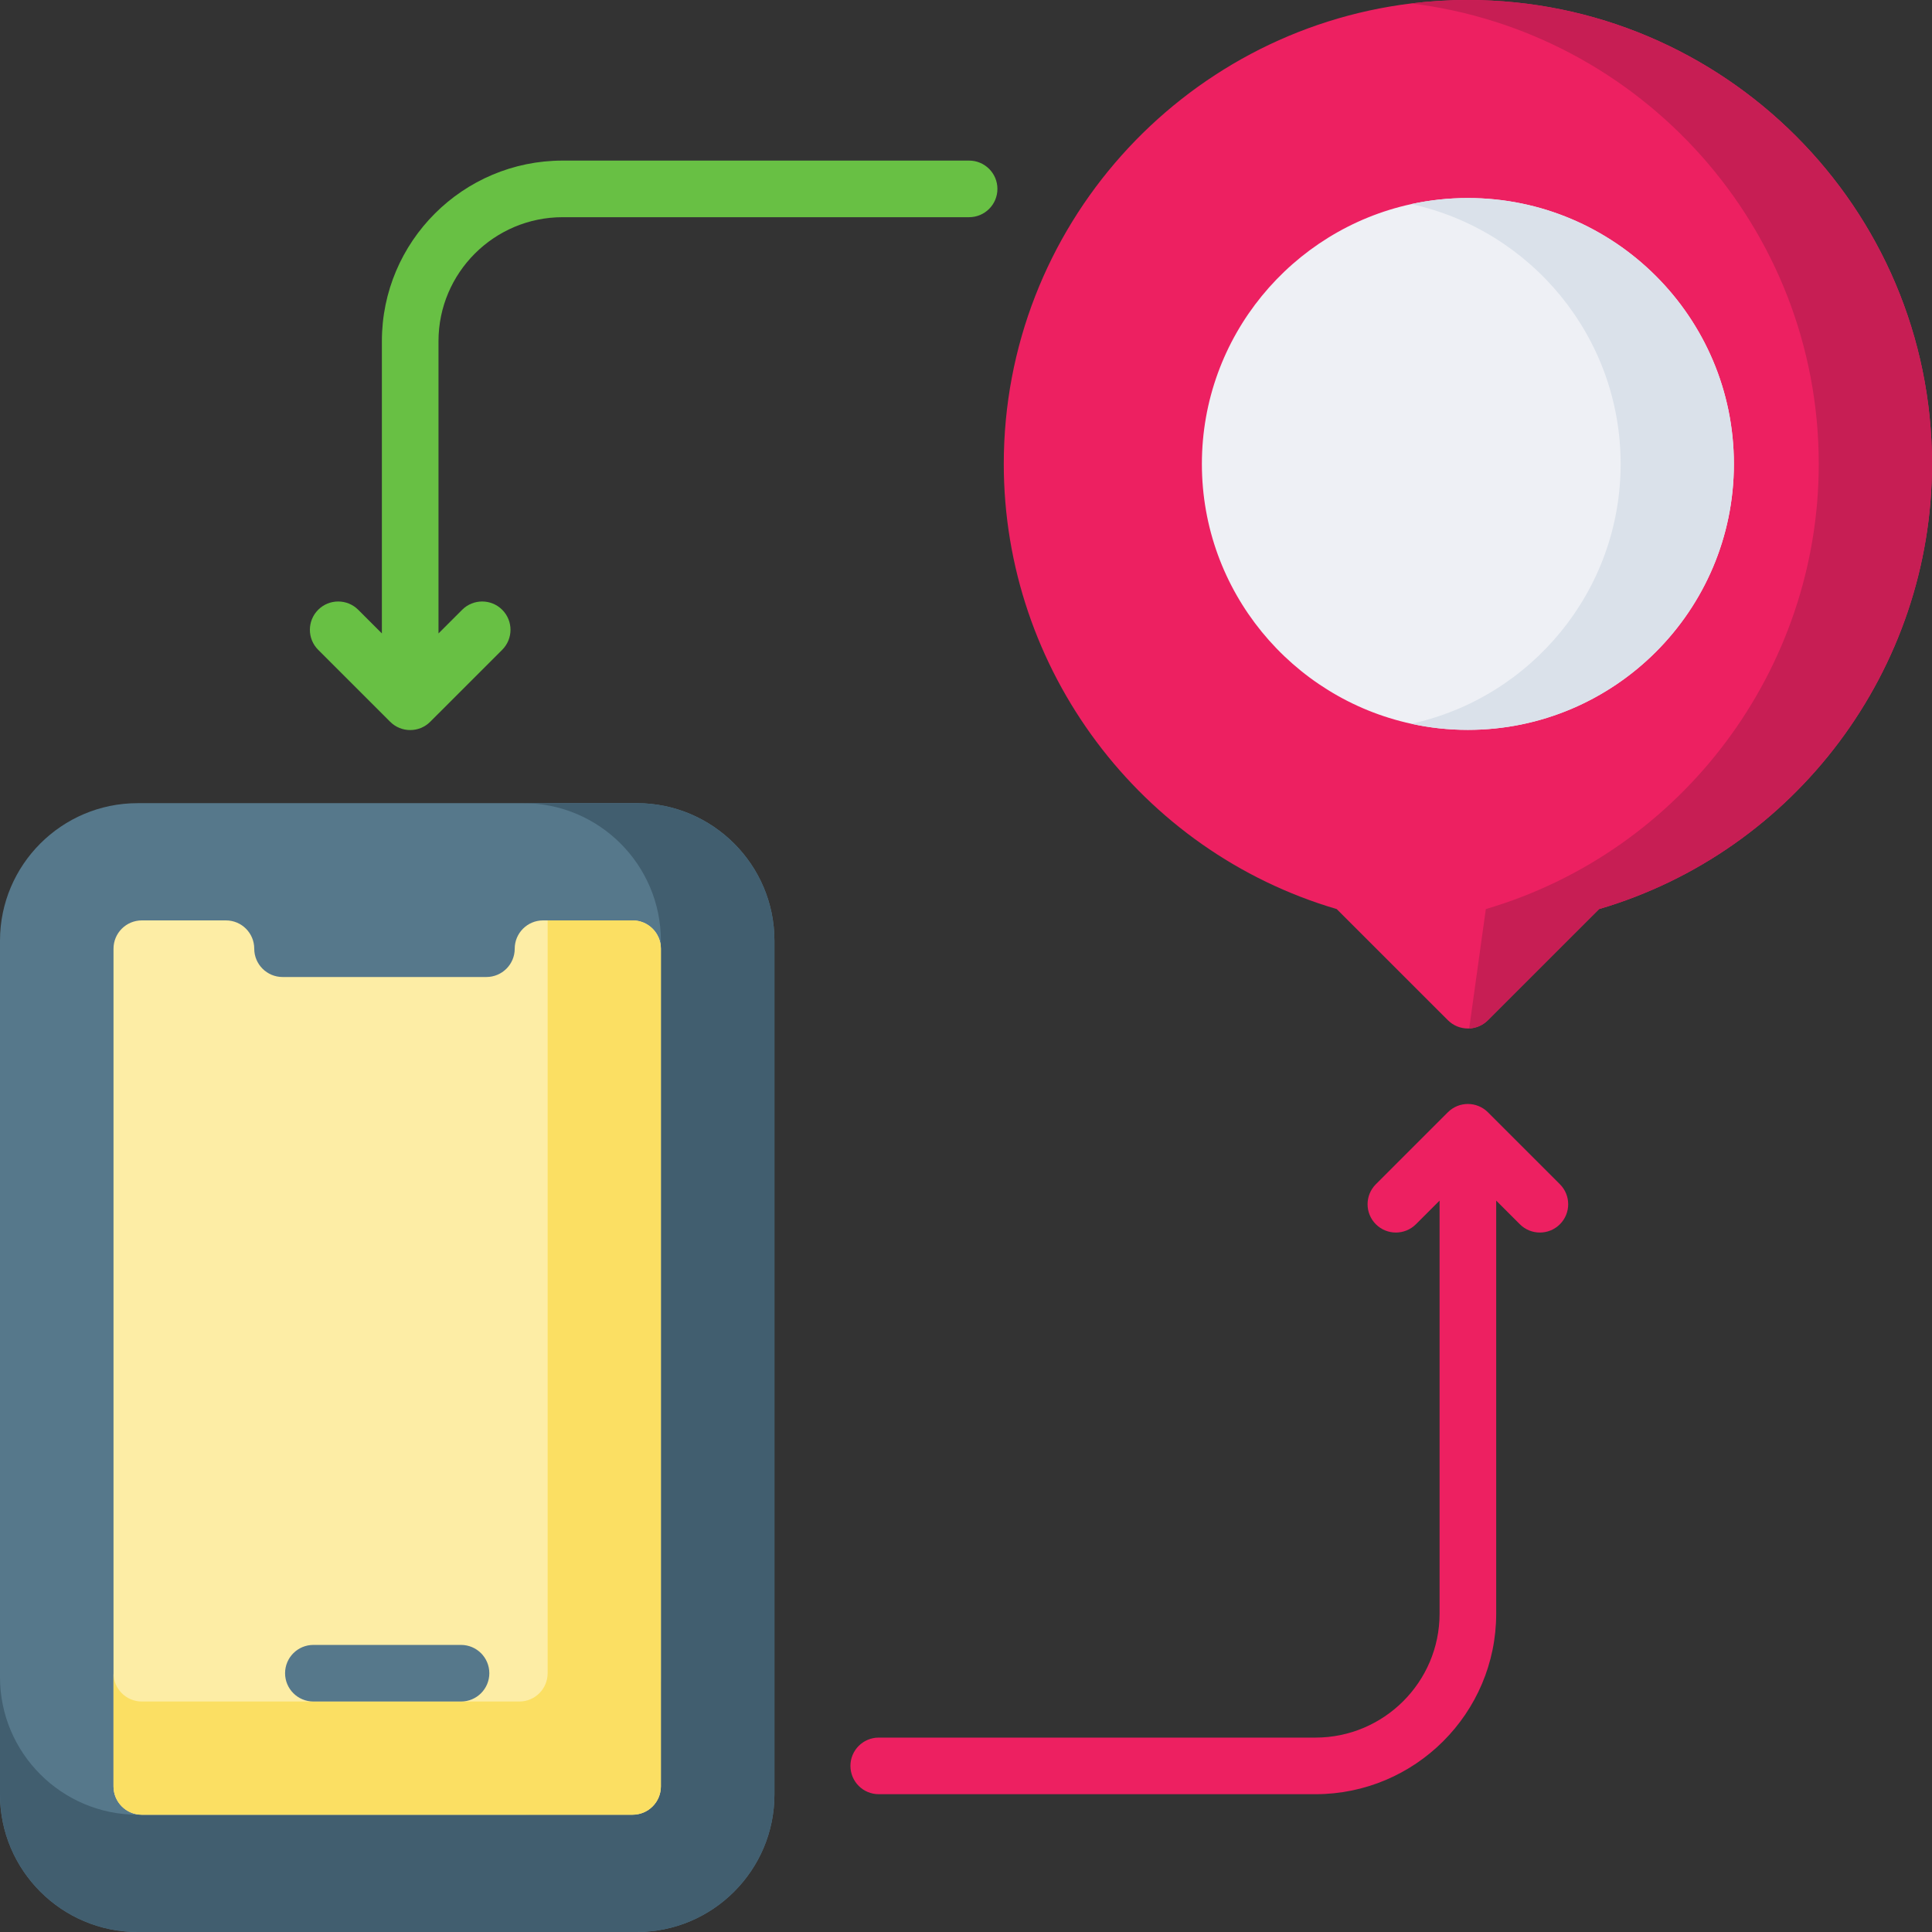
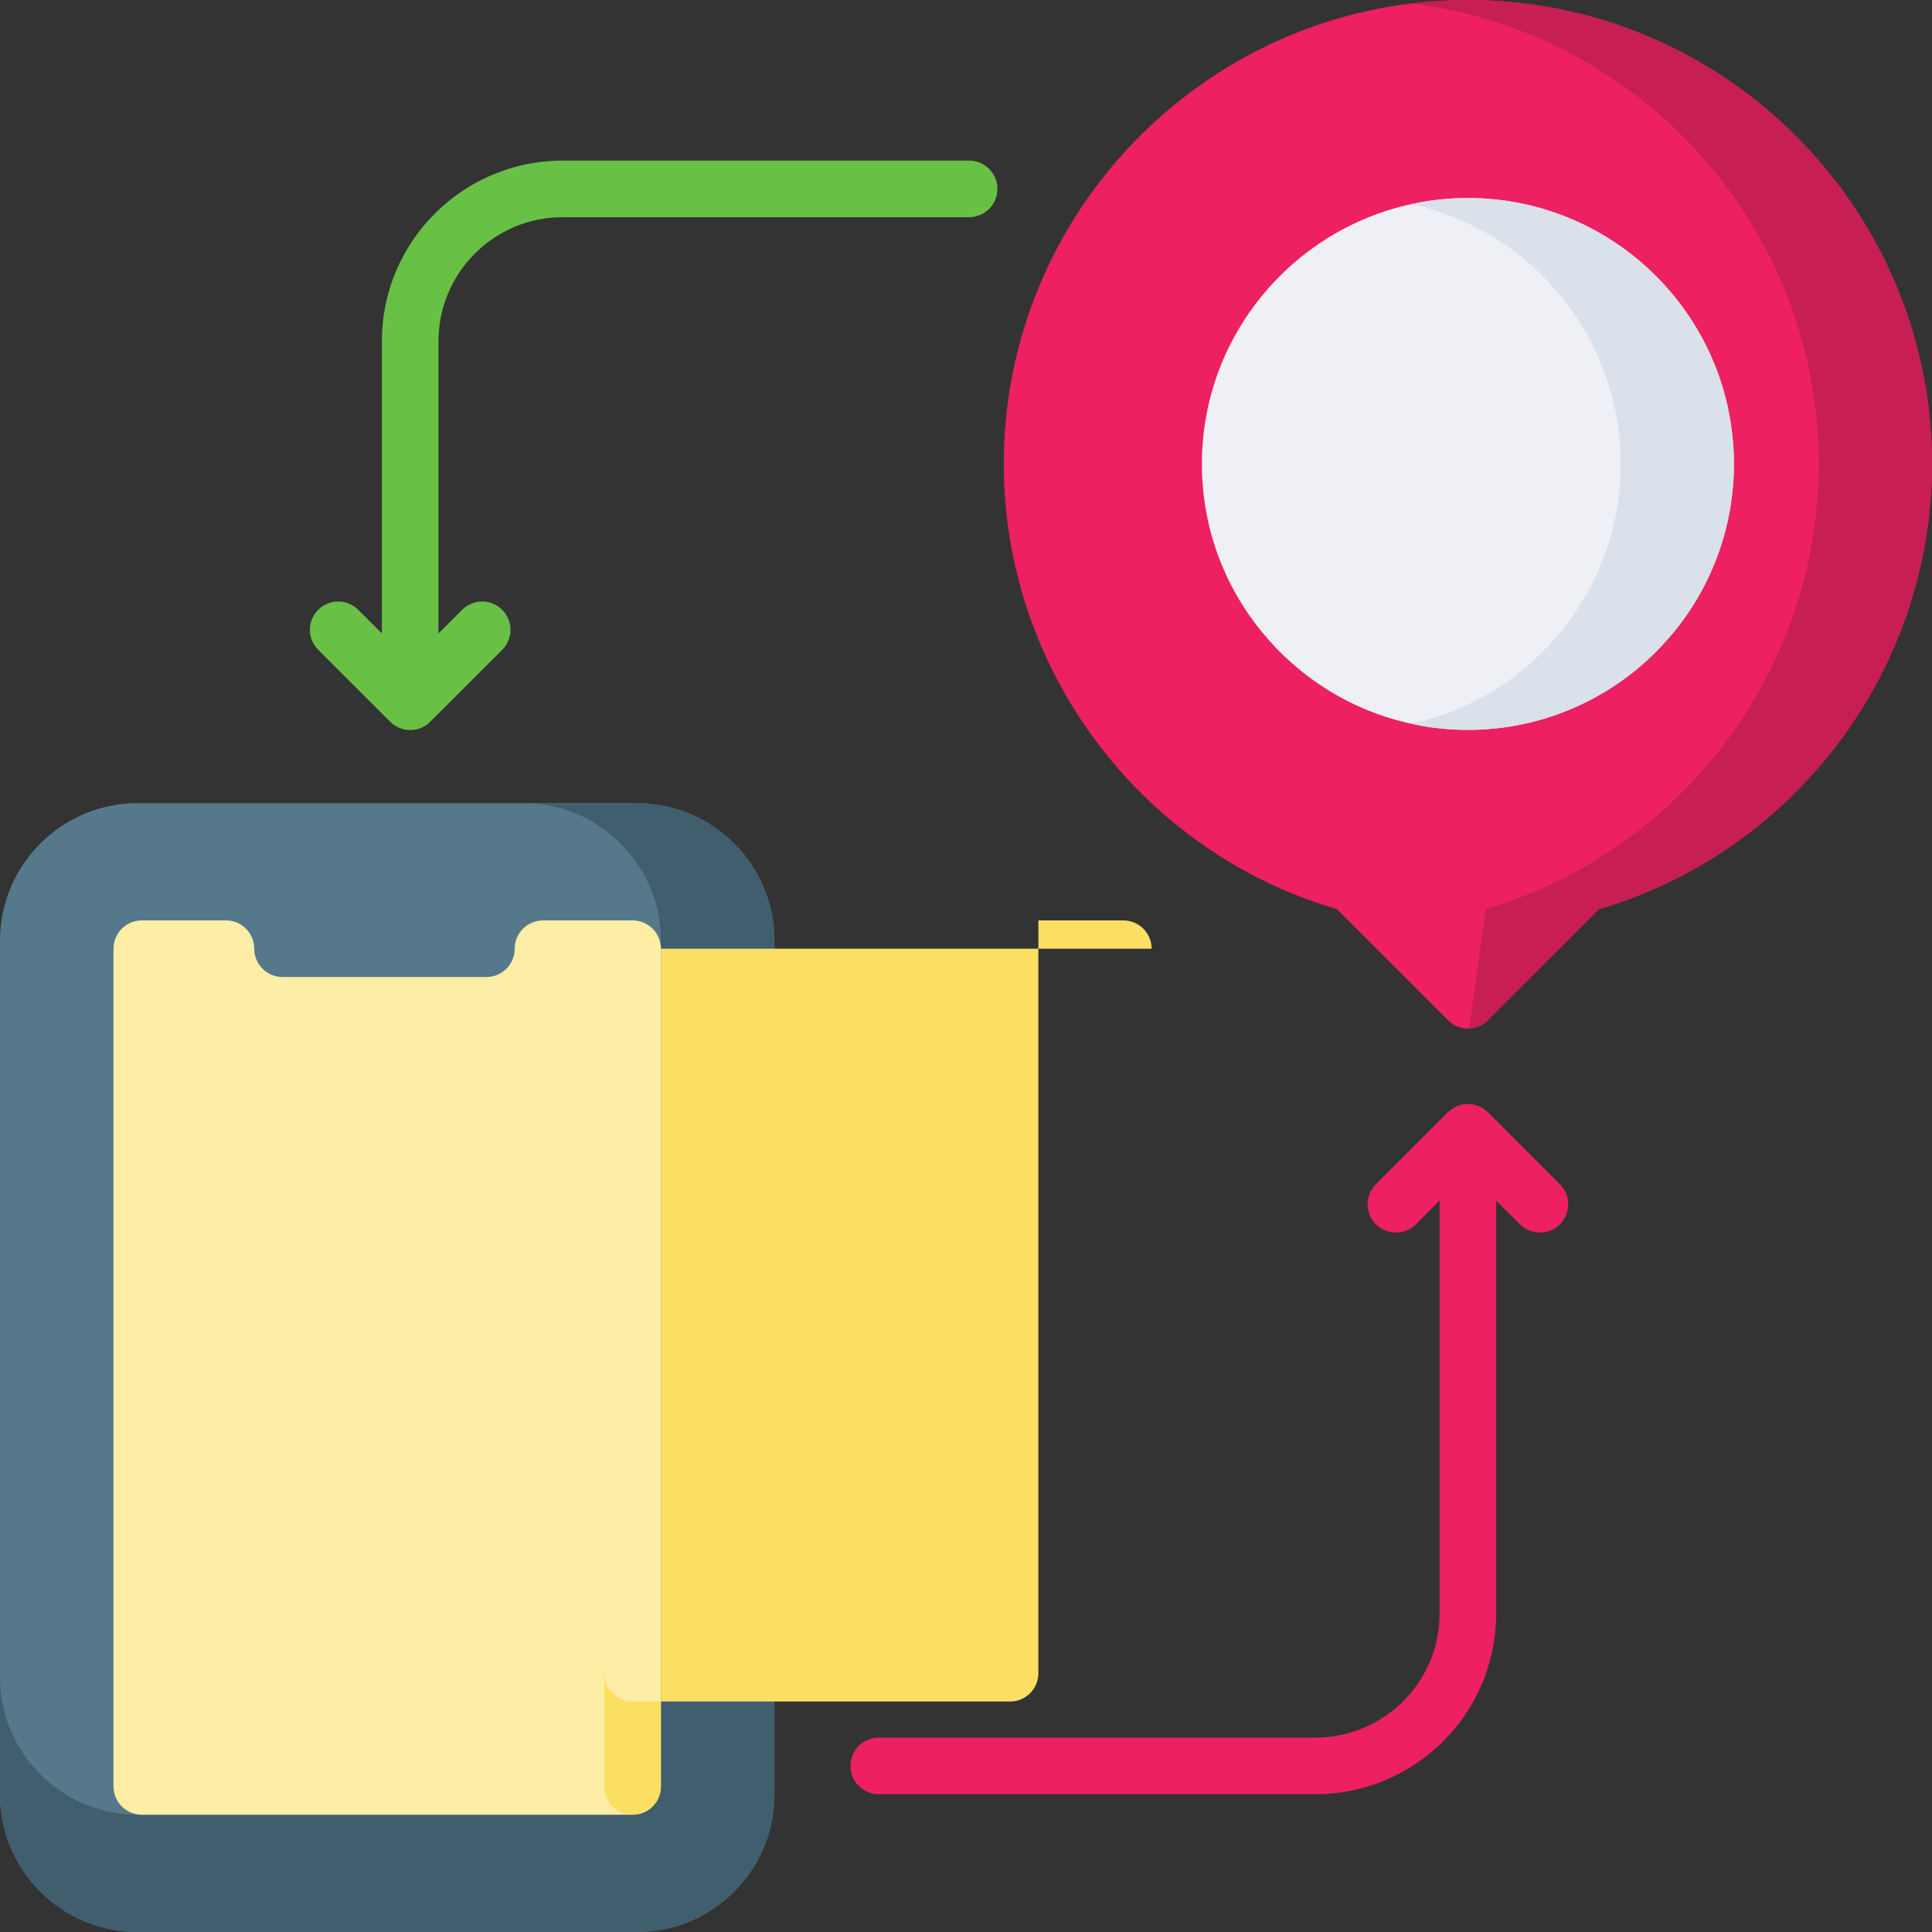
<svg xmlns="http://www.w3.org/2000/svg" id="Layer_1" enable-background="new 0 0 512 512" height="512" viewBox="0 0 512 512" width="512">
  <rect x="0" y="0" width="512" height="512" fill="#333333" stroke="none" />
  <g>
    <g>
      <path d="m149.107 57.558h107.716c4.144 0 7.503-3.357 7.503-7.5s-3.359-7.5-7.503-7.5h-107.716c-26.415 0-47.904 21.464-47.904 47.846v77.463l-6.272-6.269c-2.93-2.928-7.681-2.928-10.611 0-2.93 2.93-2.93 7.678 0 10.608l19.08 19.072c1.465 1.464 3.385 2.196 5.305 2.196s3.84-.732 5.305-2.196l19.08-19.072c2.93-2.93 2.93-7.678 0-10.608-2.93-2.928-7.681-2.928-10.611 0l-6.272 6.269v-77.463c.002-18.111 14.76-32.846 32.9-32.846z" fill="#68c044" />
      <path d="m413.39 313.833-19.08-19.072c-2.93-2.928-7.681-2.928-10.611 0l-19.08 19.072c-2.93 2.93-2.93 7.678 0 10.608 2.93 2.928 7.681 2.928 10.611 0l6.272-6.269v109.464c0 18.112-14.758 32.846-32.898 32.846h-115.727c-4.144 0-7.503 3.357-7.503 7.5s3.359 7.5 7.503 7.5h115.727c26.414 0 47.904-21.464 47.904-47.846v-109.464l6.272 6.269c1.465 1.464 3.385 2.196 5.305 2.196s3.84-.732 5.305-2.196c2.931-2.93 2.931-7.678 0-10.608z" fill="#ed2061" />
    </g>
    <g>
      <path d="m205.233 249.287v226.263c0 20.1-16.357 36.45-36.465 36.45h-132.303c-20.108 0-36.465-16.35-36.465-36.45v-226.263c0-20.09 16.357-36.44 36.465-36.44h132.304c20.108 0 36.464 16.35 36.464 36.44z" fill="#56788b" />
      <path d="m205.233 249.287v226.263c0 20.1-16.357 36.45-36.465 36.45h-132.303c-20.108 0-36.465-16.35-36.465-36.45v-31.08c0 20.1 16.357 36.45 36.465 36.45h102.211c20.108 0 36.465-16.35 36.465-36.45v-195.183c0-20.09-16.357-36.44-36.465-36.44h30.092c20.109 0 36.465 16.35 36.465 36.44z" fill="#415e6f" />
      <path d="m175.141 251.417v222.003c0 4.14-3.351 7.5-7.503 7.5h-130.053c-4.142 0-7.503-3.36-7.503-7.5v-222.003c0-4.14 3.361-7.5 7.503-7.5h22.289c4.152 0 7.503 3.36 7.503 7.5s3.371 7.5 7.503 7.5h54.022c4.142 0 7.503-3.36 7.503-7.5s3.361-7.5 7.503-7.5h23.73c4.152 0 7.503 3.36 7.503 7.5z" fill="#fdeda5" />
-       <path d="m175.141 251.417v222.003c0 4.14-3.351 7.5-7.503 7.5h-130.053c-4.142 0-7.503-3.36-7.503-7.5v-30c0 4.14 3.361 7.5 7.503 7.5h100.041c4.152 0 7.503-3.36 7.503-7.5v-199.503h22.509c4.152 0 7.503 3.36 7.503 7.5z" fill="#fbdf63" />
-       <path d="m122.174 435.919h-39.124c-4.144 0-7.503 3.358-7.503 7.5s3.359 7.5 7.503 7.5h39.124c4.144 0 7.503-3.358 7.503-7.5s-3.359-7.5-7.503-7.5z" fill="#56788b" />
+       <path d="m175.141 251.417v222.003c0 4.14-3.351 7.5-7.503 7.5c-4.142 0-7.503-3.36-7.503-7.5v-30c0 4.14 3.361 7.5 7.503 7.5h100.041c4.152 0 7.503-3.36 7.503-7.5v-199.503h22.509c4.152 0 7.503 3.36 7.503 7.5z" fill="#fbdf63" />
    </g>
    <g>
      <path d="m512 122.951c0 54.441-36.175 102.661-88.226 117.961l-29.462 29.45c-1.381 1.38-3.161 2.11-4.962 2.19-.12.01-.23.01-.35.01-1.911 0-3.832-.73-5.302-2.2l-29.462-29.45c-52.051-15.3-88.226-63.521-88.226-117.961 0-62.711 47.219-114.621 107.984-122.041 4.922-.6 9.924-.91 15.006-.91 67.828 0 123 55.161 123 122.951z" fill="#ed2061" />
      <path d="m512 122.951c0 54.441-36.175 102.661-88.226 117.961l-29.462 29.45c-1.381 1.38-3.161 2.11-4.962 2.19l4.412-31.64c52.051-15.3 88.226-63.521 88.226-117.961 0-62.711-47.219-114.621-107.994-122.041 4.922-.6 9.924-.91 15.006-.91 67.828 0 123 55.161 123 122.951z" fill="#c71e54" />
      <path d="m459.499 122.951c0 38.85-31.623 70.471-70.499 70.471-5.142 0-10.164-.55-14.996-1.62-31.683-6.88-55.493-35.14-55.493-68.851 0-33.72 23.81-61.981 55.493-68.861 4.832-1.06 9.854-1.61 14.996-1.61 38.876.001 70.499 31.611 70.499 70.471z" fill="#eef0f5" />
      <path d="m459.499 122.951c0 38.85-31.623 70.471-70.499 70.471-5.142 0-10.164-.55-14.996-1.62 31.683-6.89 55.482-35.15 55.482-68.851 0-33.71-23.8-61.971-55.482-68.861 4.832-1.06 9.854-1.61 14.996-1.61 38.876.001 70.499 31.611 70.499 70.471z" fill="#dae1ea" />
    </g>
  </g>
</svg>